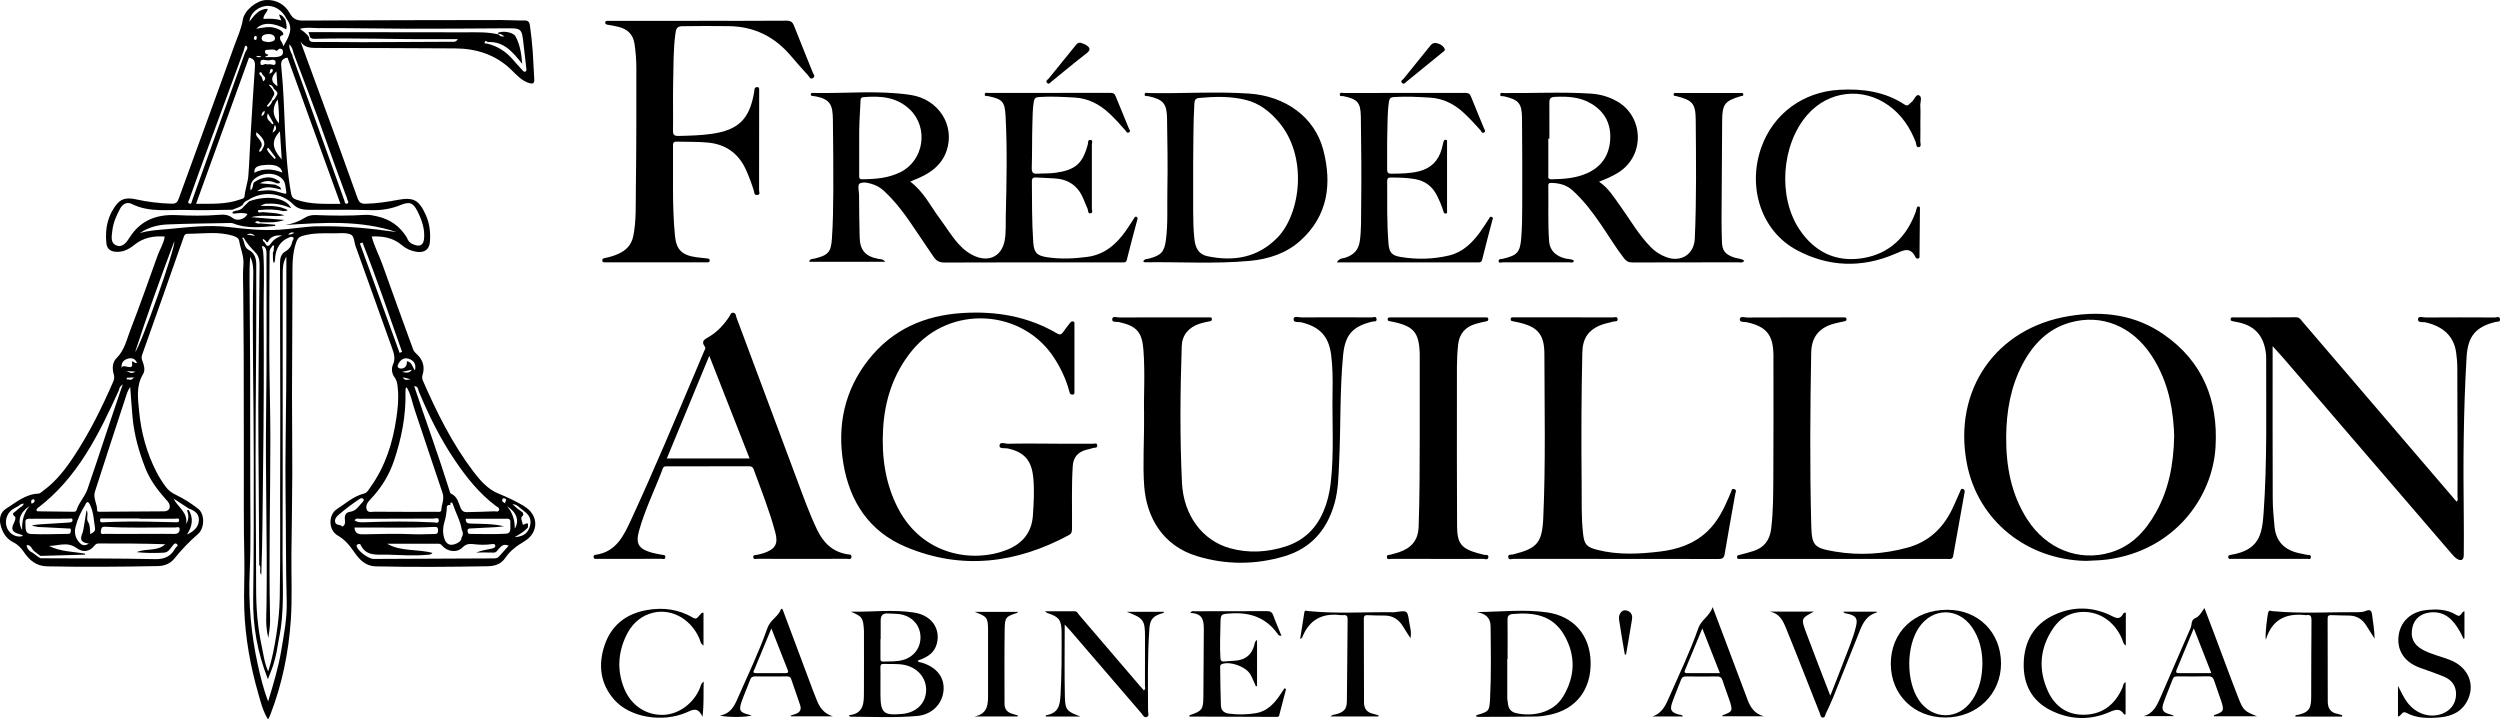
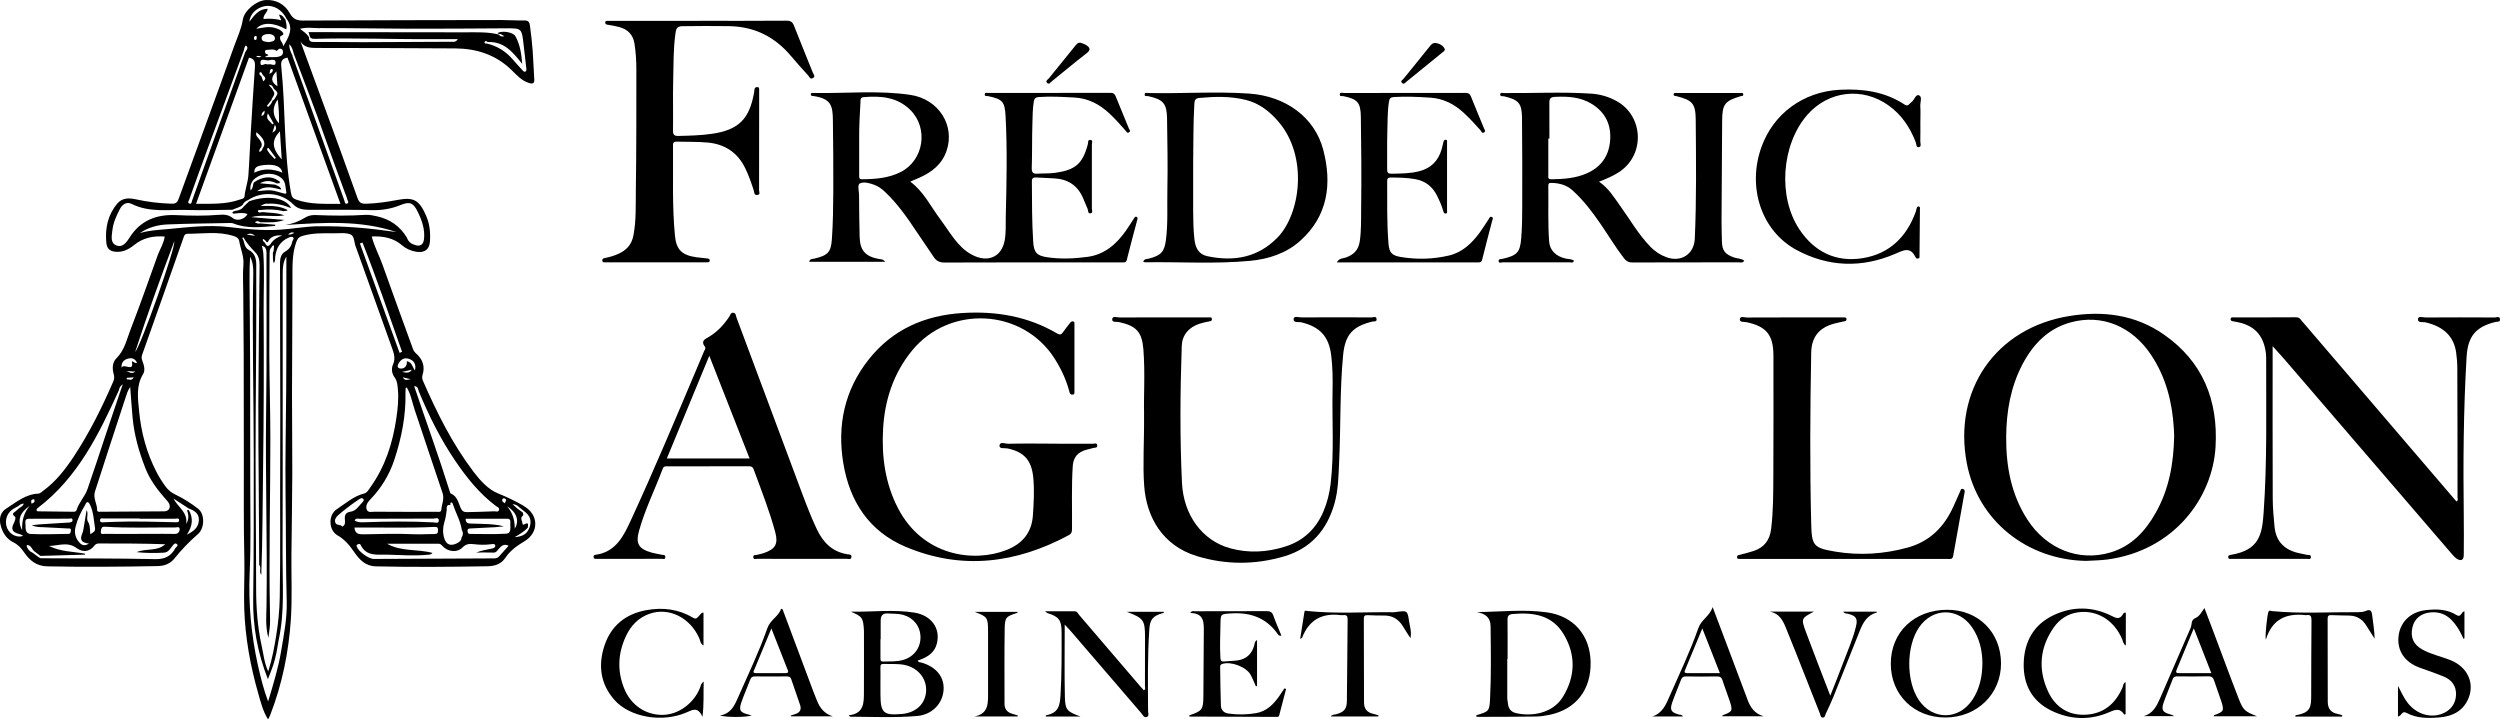
<svg xmlns="http://www.w3.org/2000/svg" id="Calque_1" viewBox="0 0 780.45 224.59">
  <defs>
    <style>.cls-1{fill:#010101;}.cls-2{fill:#030303;}</style>
  </defs>
  <g>
-     <path d="M129.45,71.83s-.01,.01-.02,.02c-.02,.02-.04,.02-.06,.04,.04,.01,.07,.03,.11,.04,0-.04-.02-.07-.02-.1Z" />
    <path d="M163.64,158c-2.6-1.51-5.27-2.81-8.1-3.94-3.16-1.26-5.66-4.07-7.8-6.9-6.58-8.69-11.37-18.37-15.71-28.3-.26-.59-.31-1.18-.1-1.87,.81-2.63,0-4.85-2.02-6.63-.46-.41-.78-.84-.98-1.39-3.18-8.76-6.39-17.51-9.51-26.3-1.05-2.96-2.58-5.74-3.38-8.85,3.55-.14,6.71,.39,9.42,2.72,1.28,1.1,2.83,1.8,4.56,2.07,2.44,.37,4-.68,4.19-3.1,.23-2.88-.07-5.72-1.28-8.39-2.11-4.69-3.79-5.66-8.86-4.7-3.26,.62-6.51,1.09-9.82,1.18-1.42,.04-2.11-.28-2.63-1.75-3.55-10.02-7.22-19.99-10.87-29.97-2.3-6.31-4.62-12.61-6.94-18.92,1.21,1.91,3.09,2.01,5.05,2.01,14.42,.03,28.85,.03,43.27,.14,6.64,.05,12.63,1.95,17.54,6.72,1.61,1.56,3.11,3.33,5.4,4.05,1.22,.39,1.83,.25,1.72-1.23-.21-2.91-.27-5.84-.49-8.75-.2-2.59-.48-5.18-.84-7.75-.11-.83-.26-1.78-1.61-1.76-2.52,.04-5.05-.14-7.57-.14-20.53,.03-41.06,.05-61.59,.17-2.01,.01-3.17-.43-4.23-2.31C88.92,1.37,86.23-.16,83.01,.01c-3,.16-6.74,3.3-7.19,6.07-.47,2.93-1.72,5.57-2.7,8.28-5.69,15.93-11.58,31.79-17.34,47.69-.42,1.16-.94,1.57-2.2,1.54-3.78-.11-7.49-.55-11.19-1.37-2.05-.45-4.22-.51-5.77,1.33-2.98,3.53-3.85,7.7-3.43,12.21,.15,1.63,.93,2.6,2.65,2.81,2.39,.29,4.32-.69,6.06-2.1,2.8-2.27,5.98-2.89,9.52-2.63-.29,2.18-1.5,3.92-2.19,5.85-2.8,7.8-5.55,15.63-8.54,23.36-1.17,3.01-1.81,6.3-4.32,8.76-1.28,1.26-1.39,3.17-.88,4.96,.23,.78,.23,1.49-.1,2.26-3.53,8.15-7.46,16.09-12.37,23.51-2.63,3.97-5.52,7.72-9.41,10.57-.52,.38-1.07,.97-1.63,.99-4.02,.16-6.9,2.69-10.04,4.67-1.83,1.15-2.23,3.09-1.79,5,.54,2.32,1.76,4.41,3.99,5.51,1.47,.73,2.46,1.79,3.35,3.1,1.73,2.54,3.83,4.35,7.26,4.42,11.49,.23,22.98,.14,34.48-.08,2.04-.04,3.86-.66,5.27-2.42,2.19-2.74,4.63-5.26,7.3-7.57,2.11-1.82,2.2-6.24,.07-7.9-2.14-1.66-4.47-3.16-6.91-4.33-1.37-.65-2.4-1.42-3.25-2.58-1.08-1.47-2.04-3-2.88-4.62-3.06-5.96-4.78-12.33-5.4-18.96-.36-3.88-1.02-7.85,1.24-11.55,.71-1.16,.34-2.66-.17-3.98-.25-.66-.43-1.23-.14-2.02,4.38-12.27,8.7-24.55,13.01-36.84,.23-.64,.47-.97,1.2-.97,4.77,0,9.57-.84,14.3,.68,1.03,.33,1.66,.7,1.82,1.65,.41,2.44,1.51,4.7,1.3,7.31-.24,2.9-.07,5.84-.05,8.76,.04,6.42,.12,12.83,.14,19.25,.03,10.58,.02,21.15,.04,31.73,.02,10.65-.09,21.31,.16,31.95,.12,5.27-.21,10.52-.03,15.77,.31,8.98,1.9,17.8,4.38,26.43,.77,2.69,1.43,5.47,3.06,8.09,.32-.65,.54-1.05,.7-1.47,3.68-9.51,5.71-19.43,6.4-29.55,.46-6.79,.13-13.64,.19-20.47,.08-8.42,.24-16.84,.27-25.26,.03-8.31-.1-16.62-.09-24.92,.02-12.21,.14-24.41,.14-36.62,0-3.61-.06-7.2,1.17-10.67,.36-1.02,.73-1.63,1.97-2,3.19-.94,6.41-.84,9.64-.81,1.81,.02,3.81-.29,5.38,.36,1.25,.52,1.07,2.63,1.65,3.98,.03,.06,.05,.12,.08,.18,3.74,10.43,7.49,20.85,11.2,31.29,.59,1.67,1.15,3.31,.29,5.19-.56,1.23-.36,2.79,.48,3.93,.89,1.2,.93,2.48,1.06,3.84,.27,3.01-.05,5.97-.48,8.93-1.13,7.74-3.45,15.04-8.04,21.48-.56,.79-1.08,1.82-2.02,2.05-3.33,.83-5.8,3.12-8.54,4.9-2.71,1.76-2.62,6.54,.24,8.17,2.26,1.29,3.74,3.09,5.15,5.14,1.64,2.37,3.48,4.45,6.8,4.53,11.63,.27,23.25,.17,34.87-.03,2.24-.04,4.22-.64,5.55-2.61,1.51-2.24,3.55-3.75,5.9-5.14,4.68-2.76,4.56-8.33-.04-10.99Zm-6.79-2.18c.14-.32,.54-.32,.84-.15,.83,.47-.26,.98,.06,1.49-.65-.33-1.2-.66-.9-1.34Zm-26.12-33.66c3.13,7.55,6.74,14.85,11.34,21.63,3.59,5.28,7.53,10.24,12.68,14.12,.43,.33,1.2,.55,1.05,1.25-.18,.82-.98,.44-1.49,.46-2.84,.13-5.69,.2-8.54,.26-.88,.02-1.51-.28-1.94-1.25-.74-1.65-1.02-3.66-3.03-4.52-.27-.11-.39-.65-.5-1.02-3.4-10.89-7.33-21.61-11-32.54,1.23-.01,1.19,1.01,1.44,1.6Zm9.82,35.48s0-.03,0-.05h0s0,0,0,0c0,0,.05,.05,.05,.05-.01,0-.02,0-.03,0,0,.02,.02,.04,.03,.06,0-.02,0-.04,0-.06,.02-.24-.04-.65,.07-.7,.52-.24,.64,.24,.75,.57,.86,2.63,2.31,5.06,2.73,7.85,.47,.82,.49,1.63-.06,2.43-.05,1.04-.78,1.5-1.6,1.89-1.91,.88-3.22,.32-3.82-1.7-.49-1.65-.45-3.35,.06-4.98,.39-1.25,.58-2.52,.73-3.8,0-.78-.16-1.69,1.09-1.55ZM99.85,8.77c9.08-.04,18.17,.17,27.25,.19,10.2,.02,20.39-.05,30.59-.12,5.2-.04,5.19-.07,5.77,5.13,.27,2.45,.57,4.89,.84,7.33,.04,.37,.14,.84-.3,1.04-.44,.2-.71-.21-.96-.48-1.01-1.1-2.02-2.2-2.99-3.33-2.18-2.53-4.87-4.2-8.13-4.95h0c-.34,.06-.77-.03-.65-.39,.21-.59,.65-.37,1.01-.05,5.13-.29,7.89,3.26,10.74,6.79-.24-3.07-.65-5.97-2.1-8.59-.71-1.29-4-1.86-5.57-1.05,0,0,.02,.1,.05,.12,.11,.07,.22,.12,.34,.18,.59-.04,.99,.3,1.72,.73-.94,.16-1.39,.03-1.68-.53-3.51-.88-7.09-.7-10.66-.7-13.85-.02-27.7-.03-41.56-.05-2.38,0-4.76,0-7.24,0,.21,.68,.35,1.15,.49,1.61h0c.45,.46,.99,.49,1.61,.47,12.54-.34,25.08,.2,37.62,.09,2.2-.02,4.41,0,6.9,0-.72,1.11-1.49,.82-2.12,.83-9.22,.06-18.44,.11-27.67,.13-5.07,0-10.14-.11-15.2-.07-1.14,0-1.53-.39-1.47-1.44-.62-1.11-1.66-1.78-2.86-2.66,2.19-.6,4.23-.2,6.2-.2Zm-8.15,7.97c3.31,8.85,6.77,17.64,9.87,26.56,1.95,5.62,4.05,11.18,6.08,16.77,.27,.73,.6,1.44,.77,2.19,.09,.4,.68,1.02-.04,1.28-.76,.28-.75-.58-.89-.98-5.4-14.98-10.78-29.96-16.15-44.95-.04-.12-.04-.26-.06-.38-.52-.99-1.02-1.98-.97-3.41,.98,.93,1.11,1.96,1.39,2.92Zm-5.79,40.9c-1.52-.13-3.03-.27-4.77-.42,1.91-1.08,3.6-.78,5.28,.03,.3-.04,.79,.03,.88-.13,.26-.47-.28-.61-.54-.8-2.09-1.46-4.79-1.23-7.48,.61-.44,.73-.16,1.78-1.07,2.51-.19-1.19,.09-2.1,.63-2.96,2.17-2.64,6.9-3.01,9.25-.67,1.15,1.14,1,2.76,1.29,4.19,.13,.63-.46,.46-.8,.38-1.32-.31-2.62-.82-3.96-.95-1.33-.12-2.69,.14-4.34,.25,2.51-1.95,4.94-1.09,7.54-.49-.34-1.13-1.28-1.15-1.9-1.55Zm-1.14-26.46c.14-.83,1.08-1.38,.8-2.35-.21-.37-.41-.74-.62-1.11h0c-.31-.37-.62-.74-1.06-1.27,1.09-.02,1.29,.65,1.57,1.22h0c.58,.66,1.72,1.14,.79,2.32-.31,.55-.56,1.15-1.18,1.45-.25,.8-.75,1.42-1.37,1.95-.02,.02-.4-.32-.4-.33,.48-.64,.98-1.26,1.48-1.88h0Zm1.05,7.74c.79,1.41,.2,1.87-.77,2.51,.27-.89,.46-1.5,.77-2.51Zm-.85-.09c-.48-1.01-2.21-1.41-1.34-3.46,.71,1.26,1.26,2.23,1.8,3.19l-.46,.27Zm1.74-7.8c.29,2.66,.47,4.99,.37,7.48-2.04-2.28-2.22-4.97-.37-7.48Zm-2.65-7.99c.33-.7,.05-1.34,.72-1.53,.1-.03,.4,.18,.4,.28,0,.55-.26,.95-1.11,1.25Zm2.23-.76c.12,1.69,.22,3.17,.32,4.65-2.06-1.36-2.19-2.67-.32-4.65Zm-2.49,23.86l2.32,3.15c-.14,.11-.27,.22-.41,.33-.85-1.01-1.95-1.81-2.4-3.15,.16-.11,.32-.22,.48-.33Zm3.59-5.16c.18,2.92,.36,5.64,.56,8.8-3.12-3.58-3.25-5.91-.56-8.8Zm-.08-23.39c-1.46,.49-2.96,.11-4.43,.26-.48-.41,2.11-.46,.11-1.08-.19-.06-.67-1.2,.38-1.21,.99,0,2.06-.4,2.98,.34,.2-.17,.4-.33,.61-.5,.04-.11,.1-.19,.23-.19,.84-.08,1.17,.33,1.16,1.14-.01,.71-.42,1.03-1.02,1.23Zm-3.46-4.43c-.83-.19-2.08-.05-2.17-1.13-.09-1.07,1.12-1.37,1.96-1.41,.94-.05,2.16,.26,2.19,1.37,.03,.96-1.15,1-1.98,1.18Zm-.24,5.7c.85,0,2.5-.8,2.43,.83-.05,1.14-1.48,.15-2.24,.4-.12,.04-.26,0-.53,0-.51-.53-1.94,1.06-1.97-.48-.04-1.53,1.53-.76,2.31-.75Zm-2.69,24.6c-.47-.62-1.27-1.18-.85-2.18,2.46,2.05,3.03,3.58,1.9,5.09-.16,.5-.41,.93-1.01,1.07-.12-.65,.23-1.1,.6-1.53,.39-.97-.07-1.69-.64-2.44Zm.74-7.2c-.05-.79,.19-1.24,.96-1.69,.03,.9-.22,1.34-.96,1.69Zm.51-10.89c-.21-.56-.39-1.07-.58-1.57h0s0,0,0,0c-.5-.26-.82-.93-.5-1.16,.52-.37,.7,.34,.91,.72,.55,.59,1.4,1.14,.18,2.01Zm-2.27-7.77c.72-.3,1.12-.13,1.72,.12-.62,.25-1.02,.19-1.72-.12Zm-.09-5.13c-.35,.07-.56-.19-.54-.58,.02-.35,.17-.62,.52-.68,.37-.07,.29,.28,.37,.49-.06,.29,.03,.7-.34,.77Zm3.03,39.02c3.09-.27,5.03,.54,5.3,2.4-2.95-1.2-5.86-1.41-8.75,.03-.03-1.7,.72-2.2,3.46-2.44Zm5-30.32c-.13-1.28-.36-2.85,1.91-3.19,5.45,15.05,10.94,30.21,16.53,45.66-4.81-.02-9.35,.24-13.75-1.3-1.01-.35-1.46-.81-1.67-1.99-2.31-12.96-1.68-26.15-3.02-39.18ZM82.72,1.91c2.64-.46,5.39,1.15,6.69,3.9,2.39,3.04,.76,5.67-.97,8.64-.16-.84-.47-1.31-.8-1.78-.2-.28-.22-.74-.21-1.11,.02-.6,1.63-.41,.79-1.49-.63-.81-1.55-1.11-2.5-1.38-1.84-.53-3.66-.03-5.71,.29,1.9-2.15,5.44-2,9.34,.18,.29-1.05-.04-2.02-.23-2.99-.53-.6-.83-1.47-2.03-1.62,.24,.61,.44,1.1,.72,1.82-1.92-.61-3.74-.58-5.56-.45-.09-1.36,1.21-1.94,1.32-3.16-2.82-.02-4.16,2.04-5.73,4.03,.21-2.45,2.29-4.43,4.88-4.88Zm-3.12,18.78c-.47,6.86-.91,13.71-1.31,20.57-.27,4.53-.42,9.08-.76,13.6-.16,2.07-.99,4.2-1.18,6.38-.07,.82-.91,.85-1.48,1.06-4.37,1.56-8.91,1.3-13.66,1.32,5.56-15.35,11.05-30.49,16.52-45.62,1.61,.31,1.96,1.27,1.86,2.69Zm-20.51,41.56c1.86-5.25,3.76-10.48,5.68-15.71,3.79-10.33,7.61-20.65,11.41-30.98,.03-.56,.4-1.48,.64-1.3,.91,.68,.05,1.39-.28,2.07-5.52,15.42-11.03,30.85-16.56,46.27-.15,.41-.15,1.26-.91,.93-.64-.28-.11-.91,.02-1.29Zm-19.24,49.74c1.19-.36,2.28-.15,2.92,1.25-.71,.37-.99-.49-1.62-.4,.83,3.62-2.7,.3-3.18,2.01-.19-1.62,.62-2.47,1.87-2.86Zm-.59,3.82c.83,.06,1.66,.11,3,.2-1.46,1.05-2.17-.2-3-.2Zm2.5,1.99c-.79,1.36-1.52,.42-2.17,.69-.01-.18-.02-.36-.04-.55,.67-.04,1.33-.09,2.21-.14Zm-30,40.81c12.52-9.5,19.12-23.08,25.4-36.88,.09-.55,.22-1.07,1.19-1.77-.36,1.02-.58,1.63-.79,2.23h0s0,0,0,0c-1.49,4.41-2.98,8.82-4.46,13.24-1.93,5.77-3.79,11.56-5.8,17.3-.8,2.3-2.65,4.09-3.38,6.46-.14,.45-.49,.57-.91,.57-3.63-.04-7.25-.08-10.88-.13-.31,0-.72,0-.74-.41-.01-.2,.18-.47,.36-.61Zm15.27,.62c-.29,1.79-.57,3.58-.88,5.36-.11,.64-.19,1.3-.44,1.88-.87,2.02-.35,2.95,2.05,3.22-1.11,.7-1.99,.7-2.84-.18-1.37-1.43-1.8-3.12-1.34-5.01,.6-2.45,1.69-4.7,3-6.85,.5-1.25,1.02-1.14,1.55-.03,1.1,2.3,1.15,4.83,1.54,7.28,.16,1.01-.58,1.3-1.48,1.87-.14-1.36-.01-2.59-.59-3.66-.89-1.19,.18-2.67-.58-3.89Zm-16.83-3.32c.3-.12,.53-.03,.58,.28,.11,.69-.44,.82-.92,1.05-.11-.52-.37-1.04,.34-1.32Zm-7.61,9.64c-1.38-2.17-.77-5.14,1.36-6.55,.58-.39,1.22-.7,1.83-1.04,.44-.43,.94-.73,1.65-.74-.21,.67-.69,.93-1.15,1.21-.44,.36-.92,.69-1.31,1.1-.44,.47-1.62,.75-.33,1.73,.42,.31,.02,1.37-.29,2-.93,1.83-.61,2.77,1.32,3.36,.53,.16,1.05,.26,1.56,.67-1.64,.62-3.64-.18-4.63-1.74Zm4.32-.06c-1.61-2.92-.73-5.51,2.35-7.55-1.74,2.04-2.46,4.43-2.35,7.55Zm2.86-3.54c3.89,.03,7.79-.04,11.68-.03,.42,0,1.17-.35,1.2,.45,.03,.66-.63,.72-1.16,.76-2.91,.18-5.82,.35-8.73,.54-.82,.05-1.65,.17-2.84,.3,1.38,.64,2.48,.56,3.56,.61,2.59,.13,5.18,.25,7.76,.4,.4,.02,.99-.15,.88,.64-.07,.52-.05,1.05-.81,1.05-3.89,.02-7.79,.23-11.67,.03-2.09-.11-1.56-2.19-1.71-3.55-.15-1.36,.88-1.2,1.84-1.2Zm44.95,9.22c-1.35,2.48-3.28,3.45-6.3,3.38-11.87-.26-23.74-.2-35.62-.27-.23,0-.45-.19-.68-.29-.68-.5-1.36-1-2.04-1.51-.96-.38-1.49-1.13-1.79-2.08-.02-.05,.17-.25,.25-.25,1.16,.08,1.38,1.21,2.04,1.85,.68,.51,1.37,1.02,2.05,1.54,4.64-.13,9.27-.26,13.91-.39-.02-.1-.02-.2,.02-.3-3.77-.68-7.7-.61-11.27-2.42,2.87-.03,5.79-1.42,8.57,.63,2,1.48,4.11,1.21,5.58-.69,.42-.55,.86-.71,1.46-.71,6.88,0,13.76,0,20.68,.24-2.49,2.33-5.93,1.18-8.92,2.47,2.95,.32,5.7,.31,8.46,.16,1.4-.08,1.95-1.13,2.66-2.03,.37-.47,.79-1.13,1.38-.7,.76,.56-.21,.94-.44,1.35Zm-.07-9.25c.46,0,1.25-.29,1.28,.44,.03,.81-.8,.68-1.35,.67-6.33-.14-12.66-.35-19-.12-1.1,.04-2.2,.07-3.3,.14-.56,.04-1.09,.06-1.04-.71,.05-.72,.64-.48,1.04-.48,3.76-.02,7.52,0,11.28,0,0,.02,0,.05,0,.07,3.7,0,7.4-.01,11.09,.01Zm-.11,4.76c-2.53-.05-5.06-.02-7.59-.02h-3.9v.02c-3.44,0-6.88,.02-10.32-.02-.52,0-1.43,.37-1.24-.86,.13-.84,.2-1.45,1.34-1.37,7.27,.48,14.56,.19,21.83,.23,.49,0,1.38-.38,1.42,.43,.04,.83-.37,1.61-1.54,1.58Zm4.43-7.91c1.83,.64,3.31,1.64,3.1,3.85-.19,2.05-1.56,3.23-3.72,4.28,1.79-2.72,2.04-5.16,.59-7.66-.24,.02-.68-.26-.45,.4,.47,1.3,.44,2.6-.37,3.93,.57-3.67-2.6-5.2-3.97-7.94,1.6,1.05,3.21,2.09,4.81,3.14Zm-13.62-12.69c1.41,3.61,3.67,6.68,6.22,9.57,.43,.48,.91,.96,1.19,1.52,.64,1.27-.04,2.44-1.46,2.46-6.61,.07-13.22,.09-19.83,.13-.44,0-1.14,.1-1.14-.45,.03-1.98-1.34-3.83-.7-5.82,3.15-9.8,6.35-19.58,9.56-29.36,.35-1.07,.63-2.18,1.46-3.31,.25,3.31,.45,6.39,.73,9.47,.5,5.46,1.98,10.69,3.97,15.78Zm-3.17-36.17c3.74-11.54,7.83-22.93,12.21-34.54,.54,1.72-10.44,32.67-12.21,34.54Zm45.6,93.3c-.9,5.28-2.45,10.4-4.08,15.78-1.44-3.87-2.37-7.63-3.2-11.39-2.1-9.54-2.99-19.17-2.55-28.98,.41-9.08,.16-18.19,.17-27.28,0-11.96,0-23.92-.03-35.89-.03-9.23-.13-18.45-.19-27.67-.02-2.53,0-5.07,.2-7.6,.9,1.74,1.01,3.57,.97,5.42-.39,19.24,.15,38.49,.15,57.73,0,14.55,.03,29.1-.18,43.66-.12,8.37,1.28,16.64,4.6,25.04,.66-1.74,1.2-2.99,1.62-4.27,.42-1.29,.76-2.62,1.04-3.95,.3-1.4,.45-2.82,.74-4.22,1.88-8.75,1.13-17.61,1.17-26.43,.07-15.9,.03-31.81,.04-47.71,0-13.27,.03-26.53,.01-39.8,0-1.94,.07-3.84,1.14-5.53,0,6.04,0,12.09,0,18.13,0,7.65,0,15.3-.05,22.94-.06,11.11-.35,22.23-.2,33.33,.15,11.09,.06,22.18,.36,33.27,.14,5.16-.87,10.33-1.74,15.44Zm3.5-127.89c-.28,1.37-.89,2.44-2.22,3.19-1.27,.71-1.66,2.1-1.65,3.54,.03,15.54,.07,31.08,.09,46.61,0,5.33,0,10.66-.03,15.99-.08,13.98,.12,27.95-.14,41.93-.07,3.92-.46,7.77-1.07,11.61-.6,3.78-1.29,7.55-2.53,11.43-1.22-2.67-1.47-5.39-2.05-8.02-1.28-5.86-1.72-11.8-1.72-17.79-.02-17.94-.27-35.89-.14-53.83,.06-8.25,.11-16.51,.16-24.76,.04-7.54,.02-15.07,.02-22.61,0-1.92-.51-3.64-2.34-4.59-1.59-.82-1.2-2.58-2.07-3.74,.22-.08,.41-.17,.42-.15,.99,1.79,2.35,3.26,3.76,4.73,1,1.04,1.29,2.49,1.27,3.98-.15,14.54-.32,29.09-.39,43.63-.04,8.63,.08,17.25,.13,25.88,.05,7.99,.09,15.98,.14,23.97,.81,.91-.18,2.2,.65,3.11,.4-10.85,.4-21.7,.55-32.55,.23-16.7,.28-33.4,.18-50.1-.03-5.9,.29-11.81-.1-17.71-.05-.73-.27-1.46-.43-2.29,.98,.13,1.27,.82,1.39,1.58,.08,.51,.03,1.04,.03,1.56-.02,16.25,.12,32.5-.11,48.75-.28,20.13,.41,40.26,.12,60.4-.05,3.16-.39,6.35,.57,10.07,.22-1.64,.42-2.71,.49-3.79,.08-1.17,.05-2.34,.03-3.51-.39-18.32,.12-36.64,.11-54.96,0-8.83-.29-17.66-.33-26.49-.04-10.46,.05-20.92,.09-31.37,0-.65,.06-1.31,.59-1.79,.14-.2,.24-.48,.44-.57,.36-.18,.4,.13,.35,.38-.13,.6,.05,1.27-.36,1.81,.08,1.03-.14,2.08,.29,3.31,.55-.71,.37-1.4,.45-2.03,.34-2.7,1.54-4.79,4.13-5.91,.47-.2,1.03-.5,1.46-.1,.42,.39-.14,.8-.22,1.21Zm-14.31-2.11c.7-.22,1.52-.6,2.65,.42-1.2-.19-1.92-.3-2.65-.42Zm5.12,1.37c.51,.25,.89,.56,1.14,1.04,.13-.02,.34,0,.37-.06q1.1-2.4,4.51-2.03c-1.43,.47-2.68,1.22-3.52,2.46-.92,1.35-1.45,.75-1.96-.29-.31-.26-.73-.46-.54-1.11Zm7.88-1.42c.6-.51,1.13-.84,1.93-.43-.65,.18-1.13,.68-1.93,.43Zm9.24-2.53c-4.01,.08-8,.84-12.01,1.09-5.27,.33-10.51-.22-15.73-.84-6.44-.76-12.83,.06-19.22,.65-2.89,.26-5.8,.37-8.61,1.26,2.64-1.83,5.64-2.61,8.74-2.73,6.42-.26,12.86-.31,19.29-.44,.38,0,.81-.01,1.15,.13,4.28,1.71,8.68,1.17,13.08,.78-.02-.13-.02-.25,.01-.38-1.55-.13-3.11-.27-4.66-.4-.58,.14-1.08,0-1.67-.35,.66-.56,1.16-.35,1.66-.02,2.33-.03,4.68,.32,7.53-.72-3.82-.32-7.08-.6-10.35-.87,3.43-.94,6.89,.06,10.34-.56-2.16-.84-4.48-.76-6.74-1.01-.51-.02-1.19,.38-1.47-.19-.22-.45,.33-.49,.7-.47,2.47-.29,4.93-.22,7.36,.37,.36-.21,.89,.12,1.16-.36-1.93-1.04-4.03-1.31-6.19-1.29h-2.23c.71-.37,1.38-.84,2.23-.68,2.48-.19,4.85,.36,7.32,1.39-1.62-3.31-7.43-4.15-13.11-2.16-.54,.52-1.08,1.04-1.62,1.57-.68,.96-1.65,1.34-2.78,1.43-.28,.14-.75,.23-.8,.43-.11,.46,.34,.44,.65,.41,1.35-.14,2.7-.38,4.02,.15-.79,1.59-3.17,2.37-4.58,1.26-1.36-1.07-2.71-1.16-4.34-1.02-4.47,.39-8.96,.28-13.44,.09-6.05-.26-11.06,1.65-14.43,6.98-.95,1.51-2.2,3.24-4.12,2.49-1.98-.77-1.48-2.87-1.28-4.64,.27-2.44,1.24-4.6,2.37-6.74,.82-1.57,2.18-2.33,3.68-1.58,5.6,2.81,11.58,1.7,17.41,1.89,4.67,.15,9.36-.03,14.04-.07,1.06-.52,2.28-.7,3.19-1.53,.31-.74,.88-1.19,1.61-1.46,4.53-3,10.57-2.41,14.22,1.36,1.38,1.43,3.19,1.64,5.02,1.65,6.41,.04,12.83-.09,19.24,.1,3.25,.1,6.26-.39,9.26-1.62,2.83-1.16,3.94-.63,5.26,2.06,1.33,2.7,2.33,5.5,2,8.59-.2,1.86-1.33,2.48-3.08,1.75-1.19-.35-1.92-1.15-2.32-2.29-2.15-3.48-5.21-5.66-9.23-6.55-1.21-.27-2.39-.55-3.64-.47-5.13,.34-10.25,.27-15.38,.07-1.25-.05-2.39,.1-3.51,.81-1.84,1.17-3.9,1.9-6.07,2.28,11.67-.73,23.31-1.6,34.61,2.21-8.12-1.17-16.29-1.96-24.51-1.79Zm13.15,5.38c.27-.1,.54-.2,.81-.29,4.43,11.26,8.34,22.71,12.35,34.13-.26,.1-.52,.2-.78,.3-4.13-11.38-8.25-22.75-12.38-34.13Zm12.07,37.46c.7-1.24,1.78-1.95,3.21-1.46,1.6,.54,2.38,1.69,1.89,3.66-.84-1.17-.94-2.69-2.55-2.91,.24,1.37-.68,2.45-1.99,2.28-1.06-.14-.95-.89-.57-1.57Zm1.07,2.63c1.3-.29,2.18-.49,3.07-.69-.68,1.1-1.64,1.03-3.07,.69Zm2.69,2.28c-1.18,.21-1.81,.52-2.45-.59,.88,.21,1.4,.34,2.45,.59Zm-12.75,37.71c3.49-3.59,6.06-7.73,7.64-12.49,2.26-6.82,3.66-13.77,3.5-20.99-.01-.45,0-.91,.04-1.36,0-.08,.16-.15,.35-.33,1.32,2.17,1.69,4.67,2.48,7,2.93,8.64,5.74,17.33,8.7,25.97,.65,1.89-.27,3.52-.38,5.27-.05,.81-.87,.62-1.42,.62-6.48,0-12.97,.03-19.45-.03-.81,0-2.01,.4-2.41-.66-.42-1.11,.15-2.17,.96-3Zm19.96,5.79c.54,0,1.51-.47,1.58,.49,.08,1.2-1.03,.74-1.6,.71-7.25-.39-14.49-.3-21.74-.04-1,.04-2.02,.05-2.92-.56,.37-.84,1.05-.53,1.57-.53,7.7-.04,15.41-.07,23.11-.06Zm-25.94-2.14c-1.64,.22-1.93,1.14-1.79,2.54,.07,.75,.18,1.63-.8,2.12-.59-.78-1.81-.32-2.16-1.18-.37-.93,.13-1.75,.86-2.39,2.1-1.83,4.32-3.48,6.63-5.04,.41-.28,.88-.42,1.23-.02,.32,.37-.03,.77-.27,1.01-1.12,1.12-1.95,2.71-3.7,2.95Zm1.21,4.95c8.39-.09,16.68,.22,24.97-.2,.88-.04,1.12,.25,1.11,1.08,0,.81-.23,1.15-1.11,1.14-2.14-.02-4.28,.17-6.41,.07-5.24-.24-10.48-.09-15.72,.02-1.43,.03-2.71-.11-2.85-2.11Zm45.12,9.02c-.41,.46-.88,.61-1.54,.61-12.52,.03-25.04,.11-37.56,.17-1.63,0-4.85-2.37-5.32-3.88-.09-.3-.09-.48,.2-.61,.36-.17,.77-.4,1,.09,1.79,3.73,5.27,2.98,8.34,3.06,4.08,.1,8.17,.43,12.26,.06,.64-.06,1.31,.05,1.85-.59-4.74-1.31-9.78-.34-14.18-2.88,5.35,0,10.69,0,16.04,0,.49,0,.79,.2,1.12,.58,1.72,1.98,4.69,2.34,6.43,.55,1.03-1.06,2.12-1.15,3.3-1.01,1.88,.23,3.75,.3,5.63,.03,.51-.07,1.18-.21,1.26,.46,.07,.58-.58,.81-1.09,.91-1.63,.32-3.27,.61-4.87,1.23,1.79,0,3.57-.06,5.36,.02,.92,.04,1.19-.63,1.65-1.13,.78-.86,1.57-1.77,3.12-1.01-1.02,1.14-2,2.23-2.98,3.33Zm2.22-7.11c-3.74,.25-7.51,.07-11.27,.08-.63,0-.71-.36-.76-.87-.08-.76,.33-.82,.93-.84,2.52-.11,5.04-.24,7.57-.39,.94-.06,1.87-.18,2.81-.28-3.36-.83-6.72-.73-10.07-.85-.94-.03-1.88,0-1.84-1.52,4.31,0,8.63,0,12.95,0,1.12,0,1.02,.81,.98,1.5-.06,1.21,.45,3.05-1.29,3.17Zm.29-8.55c2.98,1.8,3.94,4.56,2.39,6.98,.05-2.63-.65-4.98-2.39-6.98Zm6.85,7c-.84,1.98-2.56,2.49-4.48,2.64,1.48-.87,2.97-1.71,4.12-3.01-.03-.67,.46-1.85-1.04-1.02-.23,.13-.62,.21-.62-.06,0-.85-.84-1.85-.05-2.49,.61-.49,.08-.76,.14-1.11h0c-.53-.38-1.05-.76-1.58-1.14-.47-.42-.95-.84-1.66-1.47,1.11,.04,1.63,.51,2.15,1,.5,.4,1,.8,1.51,1.2h0s0,0,0,0c1.97,1.41,2.48,3.23,1.52,5.46Z" />
  </g>
  <path d="M327.31,138.51c4.62,0,9.24-.01,13.85,.02,.48,0,1.32-.41,1.38,.53,.06,.89-.82,.63-1.3,.8-.73,.26-1.51,.37-2.26,.59-2.51,.73-3.91,2.31-4.09,5.03-.42,6.5-.17,13-.23,19.49,0,.88-.04,1.57-.98,2.08-16.44,8.84-33.47,11.02-50.94,3.66-11.4-4.8-17.5-14.14-19.48-26.12-1.95-11.82,.38-22.79,7.88-32.31,7.46-9.46,17.55-13.85,29.42-14.57,10.4-.63,20.31,1.02,29.41,6.37,.86,.51,1.35,.43,1.9-.4,.68-1.03,1.49-1.96,2.24-2.95,.27-.35,.61-.5,1.01-.36,.39,.14,.3,.53,.3,.83,0,7.02,0,14.05,0,21.07,0,.45,.04,.93-.66,.92-.7,0-.81-.49-.95-1.01-.96-3.67-2.56-7.06-4.59-10.25-9.97-15.65-32.79-16.89-44.56-2.42-5.78,7.11-8.48,15.42-8.98,24.44-.48,8.6,.65,16.99,4.69,24.76,7.72,14.83,23.51,17.04,33.85,12.98,4.86-1.91,7.86-5.33,8.23-10.77,.27-3.96,.5-7.9,.11-11.87-.53-5.35-2.81-7.94-8-9.06-.9-.19-2.67,.24-2.54-.92,.15-1.35,1.83-.51,2.78-.54,4.16-.11,8.32-.05,12.49-.05Z" />
  <path d="M709.47,108.07c0,1.16,0,1.78,0,2.41,0,15.03-.03,30.05,.03,45.08,.01,2.98,.28,5.97,.57,8.93,.46,4.61,3.17,7.22,7.6,8.19,.82,.18,1.65,.34,2.48,.52,.51,.12,1.35-.14,1.26,.79-.08,.78-.81,.47-1.26,.47-7.81,.02-15.61,.02-23.42,0-.41,0-.99,.21-1.11-.45-.11-.61,.32-.71,.82-.8,8.87-1.47,9.74-6.38,10.21-13.06,1.15-16.16,.76-32.36,.8-48.54,0-.77-.09-1.56-.23-2.32-.88-4.8-3.57-7.59-8.32-8.64-.57-.13-1.14-.24-1.72-.34-.47-.08-.93-.16-.8-.81,.11-.55,.57-.42,.93-.42,6.51,0,13.01,.02,19.52-.03,.99,0,1.35,.65,1.83,1.22,15.14,17.67,30.27,35.35,45.4,53.03,.93,1.09,1.86,2.17,2.81,3.27,.62-.38,.32-.95,.32-1.4,0-13.4-.01-26.8-.07-40.2,0-1.68-.13-3.38-.38-5.05-.75-4.95-3.92-7.95-9.49-9.28-.87-.21-2.53,.29-2.4-1.09,.09-.98,1.64-.43,2.51-.44,7.16-.05,14.31-.04,21.47,0,.54,0,1.43-.52,1.61,.46,.19,1.04-.84,.81-1.35,.93-6.15,1.49-8.68,4.41-9.07,10.92-.97,16.49-1.09,33-.88,49.51,.05,4.1,.03,8.2,0,12.29-.01,1.64-.86,2.08-2.24,1.16-.58-.39-1.06-.95-1.53-1.49-17.38-20.2-34.74-40.41-52.12-60.61-1.12-1.3-2.29-2.55-3.77-4.21Z" />
  <path d="M218.17,6.5c9.11,0,18.21,.03,27.32-.04,1.33-.01,1.93,.39,2.4,1.61,1.9,4.89,3.92,9.73,5.86,14.61,.2,.51,.92,1.16,.03,1.69-.88,.51-1.11-.4-1.49-.82-1.79-1.97-3.58-3.95-5.29-5.99-5.09-6.07-11.49-9.3-19.49-9.4-4.88-.06-9.75-.06-14.62,.02-1.74,.03-1.87,1.13-2.04,2.36-.66,4.78-.57,9.59-.69,14.39-.13,5.26,.02,10.54-.06,15.8-.02,1.4,.41,1.74,1.75,1.71,3.45-.08,6.89-.17,10.3-.65,8.36-1.19,11.81-4.58,13.25-12.84,.07-.38,.09-.77,.16-1.16,.08-.47,.42-.59,.86-.6,.57-.01,.58,.37,.58,.78,0,.26,0,.52,0,.78,0,10.21,0,20.42-.03,30.63,0,.51,.52,1.41-.61,1.49-.99,.07-.85-.79-1.03-1.36-.72-2.29-1.53-4.54-2.55-6.72-2.35-5.05-6.37-7.78-11.82-8.29-3.16-.29-6.36-.19-9.55-.28-.83-.03-1.32,.1-1.31,1.14,.1,9.42-.3,18.86,.61,28.25,.43,4.43,2.25,6.07,6.71,6.7,1.16,.16,2.32,.26,3.49,.39,.33,.04,.62,.12,.65,.55,.03,.54-.29,.64-.72,.64-.26,0-.52,0-.78,0-10.15,0-20.29,0-30.44,0-.2,0-.39,.01-.59,0-.42-.03-.97,.14-1-.57-.03-.65,.49-.7,.91-.79,1.4-.29,2.77-.68,4.07-1.27,2.51-1.13,4.15-2.8,4.72-5.7,.92-4.71,.7-9.46,.77-14.18,.18-12.61,.16-25.23,.16-37.84,0-2.66-.18-5.31-.59-7.95-.45-2.88-2.18-4.47-4.86-5.18-1.19-.32-2.41-.51-3.63-.71-.49-.08-.68-.32-.63-.77,.05-.45,.41-.42,.73-.42,.46-.01,.91,0,1.37,0,9.04,0,18.08,0,27.12,0Z" />
  <path d="M357.16,129.2c-.16-5.33,.37-12.76-.22-20.16-.44-5.47-2.23-7.31-7.62-8.5-.75-.16-2.24,.23-2.11-.94,.12-1.06,1.5-.49,2.29-.49,8.91-.05,17.83-.03,26.74-.03,.46,0,.91,0,1.37,0,.31,0,.67-.05,.71,.42,.04,.43-.05,.7-.58,.79-1.08,.19-2.17,.42-3.22,.76-3.43,1.1-5.48,3.57-5.6,6.95-.49,14.23-.61,28.48,.07,42.7,.48,10.18,6.39,18.05,14.97,20.44,5.77,1.61,11.59,1.29,17.29-.52,5.67-1.8,9.59-5.51,11.91-10.98,1.18-2.77,1.88-5.66,2.24-8.64,1.14-9.66,.41-19.36,.6-29.04,.07-3.7,.03-7.42-.43-11.1-.73-5.86-3.57-8.86-9.33-10.24-.87-.21-2.53,.29-2.4-1.1,.1-.97,1.64-.43,2.51-.43,7.29-.05,14.58-.04,21.86,0,.52,0,1.45-.53,1.54,.55,.07,.92-.85,.63-1.32,.75-6.2,1.5-8.52,4.15-9.13,10.44-1.07,11.08-.71,22.21-1.24,33.3-.21,4.4-.25,8.83-1.48,13.13-2.35,8.22-7.36,13.95-15.65,16.41-9.07,2.69-18.23,2.69-27.27-.06-10.71-3.26-15.74-12.13-16.46-21.87-.51-6.81,.04-13.64-.05-22.55Z" />
  <path d="M575.8,174.48c-10.47,0-20.94,0-31.41,0-.39,0-.78,.01-1.17,0-.43-.02-.97,.13-.95-.6,.01-.52,.38-.56,.78-.66,1.44-.37,2.9-.73,4.31-1.19,3.37-1.09,5.13-3.38,5.56-6.96,.67-5.5,.65-11.02,.68-16.53,.08-12.29,.03-24.58,.03-36.87,0-.33,0-.65,0-.98-.12-6.22-2.24-8.76-8.32-10.1-.77-.17-2.25,.12-2.17-.93,.08-1.14,1.47-.54,2.24-.54,9.63-.05,19.25-.03,28.88-.03,.46,0,.91,0,1.37,0,.39,0,.8-.02,.82,.55,.02,.54-.37,.6-.76,.68-1.01,.22-2.04,.43-3.04,.69-4.74,1.25-7.14,4.19-7.23,9.08-.33,17.81-.44,35.62,0,53.42,.17,6.85,.71,7.55,7.51,8.69,7.6,1.27,15.15,.78,22.58-1.25,6.32-1.73,10.79-5.77,13.7-11.57,.99-1.96,1.8-4.02,2.72-6.01,.16-.36,.21-.96,.91-.71,.59,.21,.53,.66,.45,1.12-1.18,6.58-2.38,13.15-3.54,19.74-.23,1.3-1.17,.96-1.95,.96-10.67,.01-21.33,0-32,0Z" />
-   <path d="M504.3,174.48c-10.61,0-21.21,0-31.82-.02-.55,0-1.47,.48-1.63-.47-.18-1.05,.86-.76,1.39-.89,7.65-1.9,9.18-3.6,9.54-11.45,.76-17.03,.38-34.07,.35-51.11-.01-6.32-2.21-8.63-8.43-9.96-.51-.11-1.01-.24-1.52-.32-.38-.05-.57-.21-.58-.61-.02-.57,.35-.59,.76-.59,.2,0,.39,0,.59,0,10.21,0,20.43,0,30.64,.02,.49,0,1.32-.39,1.4,.52,.08,.91-.81,.64-1.29,.78-1.18,.35-2.41,.54-3.57,.96-4.21,1.52-6.06,4.22-6.16,8.69-.3,13.66-.35,27.31-.21,40.97,.05,5.19-.14,10.4,.44,15.59,.38,3.37,1.09,4.2,4.4,5.05,6.48,1.66,13.01,1.33,19.56,.55,5.54-.66,10.62-2.34,14.79-6.26,3.31-3.11,5.2-7.08,6.95-11.14,.15-.36,.25-.75,.45-1.07,.26-.43,.12-1.34,1.05-1.03,.88,.29,.41,.96,.32,1.48-1.11,6.26-2.27,12.52-3.31,18.79-.23,1.4-.88,1.55-2.08,1.55-10.67-.04-21.34-.02-32.01-.02Z" />
-   <path d="M448.73,174.48c-4.81,0-9.63,.01-14.44-.02-.47,0-1.3,.42-1.33-.59-.03-.8,.71-.58,1.15-.72,.87-.26,1.76-.46,2.62-.75,3.8-1.3,5.99-3.64,6.14-7.97,.33-9.29,.32-18.58,.34-27.87,.01-8.19,0-16.39,0-24.58,0-.52,.01-1.04,0-1.56-.21-6.6-1.85-8.57-8.32-9.95-.38-.08-.76-.16-1.15-.22-.38-.06-.56-.27-.54-.65,.02-.43,.31-.51,.66-.51,.2,0,.39,0,.59,0,9.63,0,19.25,0,28.88,0,.2,0,.39,0,.59,0,.31,.02,.65-.02,.69,.45,.04,.46-.1,.67-.61,.77-1.14,.22-2.28,.49-3.4,.82-3.21,.94-5.03,3.12-5.4,6.42-.51,4.59-.37,9.21-.38,13.82-.04,14.3,0,28.61,.05,42.91,.02,5.33,1.33,6.98,6.47,8.42,.62,.17,1.27,.28,1.89,.48,.53,.17,1.57-.23,1.4,.83-.16,.93-1.08,.45-1.64,.45-4.75,.04-9.49,.02-14.24,.02Z" />
  <path d="M417.34,81.9c.8-1.39,1.87-1.18,2.67-1.46,2.56-.87,4.1-2.35,4.5-5.21,.5-3.57,.37-7.14,.42-10.7,.12-9.36,.04-18.73-.1-28.09-.07-4.5-1.08-5.51-5.43-6.42-.43-.09-1.26,.22-1.13-.62,.11-.7,.86-.37,1.32-.37,12.62-.02,25.24,0,37.86-.03,.9,0,1.4,.23,1.75,1.12,1.31,3.31,2.71,6.59,4.05,9.89,.17,.43,.69,.97,.04,1.35-.69,.41-.84-.4-1.13-.72-1.69-1.89-3.4-3.75-5.27-5.47-2.97-2.74-6.36-4.43-10.43-4.69-3.76-.24-7.52-.42-11.3-.19-1.07,.07-1.41,.48-1.56,1.47-.49,3.23-.41,6.48-.51,9.72-.12,3.77,.01,7.54-.05,11.32-.02,1.1,.27,1.45,1.4,1.43,2.86-.05,5.71-.05,8.52-.75,3.76-.94,6.09-3.28,7.12-6.98,.19-.69,.36-1.38,.51-2.08,.09-.41,.21-.8,.69-.79,.6,0,.46,.52,.46,.87,0,7.09,0,14.18,0,21.27,0,.34,.17,.84-.42,.9-.49,.05-.62-.32-.74-.73-.48-1.69-1.19-3.28-1.97-4.86-1.43-2.89-3.75-4.63-6.88-5.17-2.5-.43-5.04-.48-7.58-.49-.88,0-1.1,.34-1.1,1.16,.02,6.5-.12,13,.41,19.49,.23,2.78,1.05,3.69,3.78,4.15,5.05,.85,10.12,.72,15.1-.45,4.2-.99,7.15-3.83,9.62-7.2,1-1.36,1.86-2.81,2.81-4.21,.23-.34,.37-.93,1-.59,.52,.28,.19,.67,.1,1.01-1.06,4.08-2.16,8.15-3.16,12.24-.22,.9-.73,.91-1.41,.9-2.73,0-5.46,0-8.2,0-11.12,0-22.25,0-33.37,0h-2.39Z" />
  <path d="M599.5,37.82c0,2.08,.04,4.16-.02,6.24-.02,.64,.45,1.69-.41,1.87-.94,.2-.79-.94-1.02-1.54-1.76-4.59-4.39-8.53-8.43-11.44-8.18-5.89-18.87-4.64-25.47,2.97-8.04,9.28-9.2,25.56-2.39,35.73,4.69,7.02,11.41,10.29,19.75,8.94,8.35-1.35,13.7-6.64,16.56-14.51,.11-.3,.14-.64,.24-.94,.1-.3,.18-.7,.57-.69,.58,0,.48,.51,.48,.87-.03,4.88-.08,9.75-.13,14.63,0,.31,.07,.68-.38,.75-.34,.06-.67,0-.83-.34-1.68-3.5-3.75-2.24-6.5-1.07-10.31,4.41-20.7,4.09-30.6-1.21-11.03-5.9-15.54-19.55-11.05-32.13,3.74-10.48,13.07-17.31,24.41-17.92,7.23-.39,14.13,.56,20.33,4.63,1.11,.73,1.43-.33,2.07-.75,.95-.63,1.36-2.59,2.39-2.16,1.11,.46,.33,2.21,.41,3.38,.11,1.55,.03,3.12,.03,4.68Z" />
  <path class="cls-1" d="M392.08,214.29c-.55-1.21-1.03-2.46-1.66-3.62-1.37-2.52-6.23-4.31-8.9-3.39-.7,.24-.62,.81-.61,1.26,.04,3.9,.11,7.8,.23,11.69,.05,1.52,.95,2.34,2.44,2.54,2.85,.39,5.71,.34,8.54-.14,3.25-.55,5.38-2.7,7.19-5.25,.58-.82,1.11-1.66,1.66-2.5,.17,.08,.34,.15,.51,.23-.71,2.76-1.41,5.53-2.16,8.29-.12,.46-.62,.4-1,.4-8.97-.03-17.94-.06-26.91-.1-.05,0-.09-.08-.15-.13,.04-.1,.05-.26,.12-.29,3.9-1.33,4.25-1.78,4.29-5.83,.06-6.63,.1-13.26,.13-19.89,.01-2.97,.31-6.14-4.22-6.19,.49-.79,.99-.55,1.37-.55,7.48-.02,14.96,.01,22.44-.04,1.12,0,1.72,.26,2.12,1.38,.74,2.11,1.66,4.15,2.53,6.28-.88,.14-1.06-.38-1.3-.7-3.54-4.89-8.41-6.6-14.28-6.25-3.43,.21-3.4,.09-3.46,3.47-.06,3.44-.22,6.88-.02,10.32,.05,.89,.22,1.31,1.2,1.21,1.35-.14,2.73-.13,4.07-.31,2.81-.38,4.56-2.01,5.3-4.74,.15-.55,.09-1.19,.87-1.63v14.32c-.11,.05-.22,.1-.32,.15Z" />
  <path d="M337.28,223.68h-10.8c0-.15,0-.37,.02-.38,3.94-.69,4.39-3,4.58-6.4,.38-6.49,.35-12.99,.33-19.49-.01-3.81-.8-4.89-4.41-6.01-.15-.05-.27-.19-.81-.58,3.39,0,6.33,0,9.28,0,.81,0,1.04,.71,1.43,1.17,6.31,7.35,12.59,14.71,18.89,22.07,.42,.49,.85,.96,1.29,1.45,.67-.39,.34-.96,.35-1.4,.03-5.07,.02-10.15,.02-15.22,0-5.27-.43-5.91-5.69-7.89h11.62c-.06,.46-.45,.42-.72,.5-2.78,.84-3.66,1.95-3.86,4.85-.59,8.5-.44,17.02-.4,25.53,0,.66,.42,1.63-.37,1.94-.91,.36-1.29-.67-1.77-1.22-7.34-8.52-14.66-17.05-21.99-25.57-.53-.61-1.1-1.19-1.89-2.05,0,7.8-.12,15.18,.05,22.57,.09,4.13,.68,4.57,4.85,6.13Z" />
  <path d="M748.6,223.71v-9.6c1.13,2.12,1.86,3.82,3,5.28,2.69,3.47,6.92,4.85,10.71,3.46,2.7-.99,4.36-3.19,4.42-6.03,.05-2.72-1.36-4.58-3.79-5.59-2.51-1.04-5.1-1.88-7.65-2.83-4.67-1.74-7.02-5.3-6.51-9.82,.5-4.43,3.76-7.59,8.59-8.12,3.25-.36,6.53-.32,9.43,1.51,1.57,.99,1.47-1.02,2.55-1.14v8.45l-.3,.15c-.4-.82-.75-1.67-1.21-2.45-2.02-3.49-4.56-6.21-9.07-5.8-3.02,.27-5.09,2-5.68,4.74-.66,3.04,.32,5.3,3.12,6.85,2.74,1.52,5.83,2.15,8.72,3.29,5.27,2.08,7.69,7.06,5.67,11.94-1.61,3.9-4.91,5.6-8.9,5.95-3.56,.31-7.18,.37-10.46-1.41-1.42-.77-1.45,.93-2.63,1.16Z" />
  <path class="cls-1" d="M430.27,223.66h-14.85c.55-.65,1.17-.54,1.68-.68,2.45-.68,3.34-1.6,3.37-4.08,.11-8.52,.13-17.03,.23-25.55,.01-1.02-.32-1.45-1.34-1.31-.26,.03-.52,.03-.78,0-5.86-.76-9.95,1.48-12.1,7.07-.03,.08-.19,.11-.6,.34,.46-2.91,.89-5.62,1.32-8.32,.12-.76,.63-.42,1.04-.38,8.95,.91,17.93,.27,26.9,.38,.26,0,.52-.06,.77-.09,3.43-.47,3.48-.48,4,3.05,.23,1.57,.82,3.12,.4,5.13-.87-1.36-1.6-2.45-2.27-3.58-1.34-2.22-3.21-3.5-5.89-3.48-1.75,.01-3.51-.04-5.26-.12-.86-.04-1.13,.3-1.13,1.13,.04,8.71,.06,17.43,.06,26.14,0,2.01,.99,3.13,2.91,3.54,.56,.12,1.1,.32,1.65,.48-.04,.11-.07,.22-.11,.33Z" />
  <path d="M663.57,212.93v10.05c-.23,.03-.43,.1-.46,.06-1.2-1.86-2.42-1.69-4.43-.8-6.13,2.72-12.44,2.51-18.45-.47-5.96-2.96-8.62-8.17-8.47-14.65,.15-6.72,3.05-12.11,9.3-15.06,6.1-2.89,12.37-2.76,18.39,.33,1.54,.79,2.43,.83,3.3-.66,.15-.25,.33-.58,.89-.45v10.25c-.87-.54-.87-1.31-1.12-1.91-2.48-5.98-7.88-9.31-13.84-8.46-3.2,.46-5.74,2.14-7.55,4.73-4.38,6.28-4.94,13.07-1.78,19.94,2.24,4.88,6.33,7.59,11.85,7.28,5.54-.31,9.2-3.43,11.38-8.43,.24-.54,.13-1.28,.98-1.75Z" />
  <path d="M219.62,191.27v10.24c-1.02-.58-1-1.51-1.3-2.21-2.83-6.48-9.46-9.81-15.54-7.7-3.44,1.2-5.79,3.65-7.32,6.88-2.55,5.36-2.84,10.87-.62,16.41,2.09,5.22,6.7,8.35,12.05,8.28,4.95-.07,9.81-3.65,11.7-8.61,.2-.52,.19-1.15,1.09-1.77-.13,3.59,.13,6.91-.38,10.99-1.44-3.23-3.05-2.22-5-1.37-7.55,3.29-17.66,1.51-22.46-3.88-4.42-4.98-5.16-10.83-3.15-16.95,2.06-6.27,6.64-9.94,13.12-11.11,5.07-.92,9.97-.34,14.47,2.34,.71,.43,1.16,.39,1.65-.22,.24-.3,.51-.59,.78-.87,.22-.22,.37-.55,.93-.44Z" />
  <path d="M731.14,223.71h-14.56c.01-.2,0-.42,.03-.43,4.81-.74,4.89-2.66,4.9-6.23,.02-7.8,.02-15.6,.09-23.4,.01-1.25-.28-1.85-1.6-1.61-.06,.01-.13,0-.19,0-5.97-.68-10.49,1.15-12.46,7.67-.33-1.36,.49-8,.8-8.67,.31-.68,.76-.3,1.15-.26,8.95,.85,17.92,.27,26.89,.33,.77,0,1.6-.07,2.3-.37,1.42-.61,1.89-.16,2.05,1.29,.28,2.42,.73,4.82,.77,7.36-.87-1.37-1.75-2.74-2.61-4.12-1.22-1.97-2.95-3.05-5.29-3.1-1.88-.04-3.77-.06-5.65-.14-.86-.04-1.12,.29-1.12,1.13,.03,8.65,.02,17.29,.04,25.94,0,2.1,1,3.43,3.15,3.78,.48,.08,.93,.28,1.39,.42-.03,.13-.05,.27-.08,.4Z" />
  <path d="M552.6,190.94h13.66c-3.95,2.09-4.05,2.12-2.47,6.41,2.4,6.5,4.95,12.94,7.59,19.83,1.44-3.67,2.77-6.92,4-10.22,1.39-3.76,3.07-7.43,4.01-11.35,.62-2.55,.05-3.35-2.52-4.01-.46-.12-1.04,.04-1.44-.65h10.44c0,.06,.03,.28,0,.29-3,.77-4.27,3.14-5.3,5.72-2.74,6.85-5.45,13.72-8.21,20.56-.73,1.8-1.57,3.55-2.4,5.31-.21,.43-.2,1.15-.85,1.18-.79,.03-.78-.78-.97-1.26-2.52-6.32-4.99-12.65-7.49-18.98-1.02-2.59-2.07-5.17-3.12-7.75-.95-2.34-2.07-4.52-4.94-5.07Z" />
  <path d="M317.69,223.66h-13.48c4.51-.84,4.24-4.27,4.24-7.55,0-6.31,0-12.62,0-18.93,0-4.4-.17-4.65-4.19-6.17h13.44c-.03,.09-.04,.28-.1,.3-3.61,1.18-3.9,1.34-3.96,5.17-.12,7.74-.04,15.48-.05,23.22,0,1.66,.82,2.67,2.4,3.12,.59,.17,1.18,.36,1.77,.54-.02,.1-.04,.2-.06,.3Z" />
  <path class="cls-1" d="M337.41,13.36c.54,.22,1.12,.36,1.6,.67,1.16,.74,1.7,1.44,.21,2.59-3.7,2.86-7.27,5.87-10.91,8.8-.41,.33-.84,1.09-1.44,.45-.61-.64,.24-1.01,.55-1.39,2.68-3.34,5.39-6.66,8.09-9.98,.49-.6,.9-1.33,1.91-1.14Z" />
  <path class="cls-1" d="M451.07,15.37c-.05,.57-.5,.77-.84,1.05-3.71,3.03-7.41,6.06-11.14,9.07-.4,.32-.85,1.03-1.45,.35-.54-.6,.23-.89,.48-1.21,2.79-3.48,5.66-6.91,8.42-10.41,.79-1,1.67-.9,2.59-.57,.85,.31,1.58,.86,1.94,1.73Z" />
-   <path class="cls-2" d="M507.22,204.3c-.6-3.63-1.26-7.25-1.79-10.89-.24-1.65,.87-3.09,2.1-2.88,1.54,.26,2.19,1.36,1.95,2.84-.58,3.67-1.23,7.32-1.86,10.98-.14-.02-.28-.04-.41-.06Z" />
  <path d="M354.84,67.68c-.51-.19-.66,.26-.87,.56-.86,1.3-1.66,2.64-2.57,3.9-2.96,4.16-6.62,7.34-11.91,8.05-4.2,.56-8.42,.75-12.63,.11-3.16-.48-4.09-1.43-4.31-4.74-.41-6.29-.39-12.6-.42-18.91,0-1.12,.48-1.3,1.4-1.24,1.81,.12,3.63,.19,5.45,.27,4.29,.19,7.4,2.14,9.12,6.14,.49,1.13,.93,2.28,1.43,3.4,.24,.52,0,1.56,.97,1.37,.77-.15,.36-.99,.36-1.5,.03-6.63,.03-13.27,0-19.9,0-.51,.39-1.37-.37-1.5-.99-.17-.75,.84-.9,1.39-1.6,6-3.86,7.98-10.09,8.86-1.82,.26-3.64,.16-5.45,.28-1.46,.1-2.02-.24-1.96-1.86,.16-4.55,.05-9.1,.2-13.65,.08-2.33,.04-4.67,.44-7,.19-1.1,.64-1.35,1.62-1.42,3.71-.26,7.4-.04,11.1,.16,4.31,.24,7.82,2.11,10.91,5,1.76,1.65,3.36,3.43,4.94,5.24,.31,.35,.54,1.04,1.21,.59,.57-.38,.03-.84-.1-1.17-1.35-3.37-2.78-6.7-4.13-10.07-.32-.8-.77-1.06-1.6-1.05-12.69,.02-25.37,.01-38.06,.03-.44,0-1.21-.29-1.21,.51,0,.6,.71,.4,1.11,.49,4.41,.95,5.16,1.66,5.4,6.22,.56,10.46,.31,20.92,.06,31.39-.06,2.52,.13,5.06-.37,7.58-.9,4.59-4.6,6.61-8.98,4.87-2.17-.86-3.92-2.28-5.46-3.99-2.13-2.38-3.76-5.13-5.66-7.68-2.98-3.98-5.15-8.6-9.35-11.71,1.02-.44,1.96-.83,2.89-1.24,3.88-1.72,7.03-4.22,8.45-8.38,2.71-7.92-2.46-16.15-11.31-17.46-10.01-1.49-20.12-.4-30.19-.6-.35,0-.88-.1-.89,.46,0,.54,.52,.46,.87,.51,5.4,.81,5.97,2.92,6.03,7.39,.1,7.41,.16,14.82,.13,22.24-.03,5-.09,10.01-.44,15-.29,4.22-1.3,5.1-5.46,6.11-.62,.15-1.45,.01-1.62,1h23.71c-.66-.91-1.43-.78-2.06-.9-4.13-.78-5.81-2.68-5.91-6.88-.1-4.35-.17-8.71-.18-13.06,0-1.27-.63-3.25,.31-3.66,1.26-.56,3.05-.06,4.53,.5,1.17,.45,2.17,1.16,3.08,2.01,3.93,3.66,7,8.01,9.95,12.46,1.8,2.7,3.65,5.36,5.46,8.06,.82,1.22,1.82,1.71,3.38,1.7,14.96-.07,29.93-.04,44.89-.04,3.51,0,7.03,0,10.54,0,.63,0,1.21,.13,1.45-.83,1.03-4.16,2.15-8.29,3.25-12.42,.1-.39,.27-.78-.25-.97Zm-73.72-13.95c-3.75,1.88-7.83,2.2-11.96,2.23-1.03,0-.94-.57-.94-1.24,0-3.77,0-7.54,0-11.31-.05-3.84,.19-7.66,.4-11.49,.04-.67-.13-1.5,.96-1.59,5.32-.45,10.44-.07,14.53,3.92,5.86,5.7,4.31,15.84-2.99,19.49Z" />
  <path d="M675.49,104.41c-8.9-6.18-18.94-7.46-29.45-5.76-23.08,3.73-36.39,23.2-32.03,46.02,3.41,17.84,18.73,30.09,37.17,30.43,2.27-.14,4.55-.14,6.8-.45,20.71-2.83,32.75-19.2,33.67-35.17,.84-14.5-3.97-26.6-16.16-35.07Zm-2.52,55.68c-3.24,5.75-7.56,10.43-14.14,12.38-9.9,2.94-20.01-1.1-25.94-10.3-5.07-7.87-6.67-16.69-6.6-25.84,.06-7.85,1.37-15.52,5.07-22.57,3.29-6.25,7.92-11.13,14.95-13.09,9.79-2.73,19.25,1.14,25.25,10.17,4.62,6.96,6.59,14.73,7.07,22.96,.05,.91,.08,1.81,.1,2.16-.14,8.85-1.65,16.84-5.76,24.13Z" />
  <path d="M541.27,80.36c-2.76-1-3.65-2.11-3.72-4.99-.05-2.21-.13-4.42-.12-6.63,.05-10.34,.13-20.68,.19-31.02,.03-5.18,.8-6.21,5.78-7.69,.34-.1,.87,0,.82-.57-.05-.57-.56-.43-.91-.43-6.64,0-13.27,0-19.91,0-.35,0-.86-.16-.92,.41-.07,.59,.45,.47,.8,.56,5.07,1.28,6.05,2.28,6.09,7.46,.1,12.35,.26,24.71-.29,37.06-.22,4.85-4.29,7.46-8.85,5.78-1.85-.68-3.48-1.71-4.87-3.13-3.87-3.92-6.54-8.72-9.74-13.13-1.86-2.57-3.49-5.34-6.43-7.31,2.23-.88,4.19-1.71,6.02-2.86,8.48-5.35,7.86-17.54-.36-22.21-2.53-1.44-5.24-2.24-8.14-2.43-9.03-.59-18.07-.1-27.11-.18-.45,0-1.23-.29-1.27,.44-.04,.75,.78,.48,1.22,.58,4.52,1.06,5.55,2.16,5.59,6.78,.09,9.11,.09,18.21,.07,27.32,0,3.38-.04,6.77-.31,10.13-.37,4.54-1.28,5.43-5.76,6.49-.51,.12-1.4-.04-1.3,.78,.08,.68,.86,.33,1.31,.33,6.96,.03,13.92,.02,20.89,0,.44,0,1.08,.32,1.31-.53-.77-.55-1.71-.46-2.57-.65-3.04-.68-4.96-2.55-5.17-5.3-.43-5.78-.16-11.57-.26-17.36-.02-.95,.38-.99,1.14-.96,2.41,.08,4.58,.67,6.43,2.34,3.46,3.12,6.23,6.8,8.84,10.61,2.42,3.53,4.62,7.22,7.25,10.62,.68,.88,1.44,1.28,2.62,1.27,11.06-.05,22.12-.02,33.18-.04,.52,0,1.16,.29,1.72-.51-.97-.76-2.2-.65-3.24-1.02Zm-56.95-24.39c-1.21,.02-.97-.73-.97-1.4,0-3.77,0-7.54,0-11.3,.11,0,.22,0,.34,0,0-3.76,.02-7.52-.01-11.29-.01-1.21,.44-1.68,1.69-1.74,4.08-.2,8.07,.02,11.64,2.26,4.19,2.63,6.03,6.5,5.64,11.39-.39,4.83-2.85,8.27-7.27,10.22-3.51,1.55-7.27,1.8-11.05,1.86Z" />
  <path d="M264.59,173.04c-4.69-.74-7.58-3.62-9.54-7.74-2.46-5.16-4.36-10.53-6.36-15.87-6.27-16.75-12.5-33.52-18.77-50.28-.21-.56-.17-1.44-.99-1.52-.81-.09-.96,.76-1.3,1.27-1.69,2.52-3.71,4.71-6.32,6.26-1.29,.76-2.6,1.29-1.27,3.06,.41,.55-.07,1-.25,1.44-.75,1.86-1.56,3.71-2.34,5.56-6.64,15.7-13.23,31.42-20.37,46.9-2.31,5.01-4.67,10.19-11.17,11.08-.47,.06-.68,.32-.6,.79,.09,.54,.52,.48,.9,.48,1.63,0,3.25,0,4.88,0,5.14,0,10.28,0,15.42-.02,.43,0,1.15,.33,1.19-.54,.03-.79-.64-.63-1.12-.73-1.08-.22-2.18-.39-3.23-.69-3.98-1.15-4.97-2.77-3.86-6.77,1.86-6.7,4.98-12.94,7.41-19.43,.29-.76,.82-.71,1.4-.71,8.52,0,17.05,.01,25.57-.02,.78,0,1.15,.26,1.41,.97,2.39,6.51,4.95,12.96,6.75,19.66,.97,3.63,.01,5.24-3.6,6.48-.67,.23-1.38,.36-2.07,.53-.52,.13-1.36-.09-1.19,.84,.13,.73,.86,.41,1.31,.41,4.62,.03,9.24,.02,13.86,.02,4.68,0,9.37,.01,14.05-.02,.49,0,1.28,.38,1.41-.53,.12-.91-.68-.8-1.2-.88Zm-56.42-29.91c4.39-10.62,8.73-21.1,13.26-32.06,4.31,10.97,8.41,21.43,12.58,32.06h-25.84Z" />
  <path d="M413.11,46.83c-2.68-10.31-11.86-16.85-23.2-17.62-10.46-.71-20.92,.06-31.39-.17-.43,0-1.2-.33-1.18,.51,.01,.64,.71,.38,1.11,.47,4.68,1.02,5.81,2.27,5.88,6.99,.11,7.41,.25,14.82,.1,22.23-.11,5.19,.22,10.4-.44,15.58-.48,3.81-1.5,4.9-5.29,5.91-.62,.17-1.43,.01-1.82,.92,.24,.11,.39,.24,.54,.23,10.92-.16,21.86,.57,32.75-.44,5.85-.54,11.41-2.35,15.83-6.35,8.6-7.77,9.84-17.76,7.11-28.26Zm-14.34,27.36c-6.09,6.25-13.64,7.54-21.89,5.78-2.77-.59-3.73-2.72-4.01-5.32-.32-2.91-.38-5.83-.39-8.75-.02-4.68,0-9.36,0-14.83,.09-5.69,0-12.19,.37-18.68,.07-1.14,.32-1.71,1.6-1.82,4.87-.44,9.73-.57,14.51,.63,4.19,1.04,7.41,3.59,10.18,6.82,9.26,10.81,6.91,28.71-.36,36.17Z" />
  <path d="M496.56,206.62c-.19-8.32-5.3-14.28-13.6-15.45-7.23-1.02-14.52-.17-21.95-.09,2.6,.46,4.29,1.61,4.32,4.42,.08,7.54,.22,15.08-.16,22.61-.2,3.96-.37,3.99-4.24,5.16-.06,.02-.07,.21-.13,.39,.26,.05,.5,.13,.74,.13,5.98-.02,11.96-.01,17.94-.1,1.42-.02,2.85-.24,4.24-.53,8.3-1.72,13.04-7.86,12.84-16.54Zm-8.64,10.9c-3.15,5.18-9.68,6.24-14.66,5.1-1.55-.35-2.4-1.44-2.52-3.07-.04-.52-.2-1.03-.2-1.54-.02-4.09,0-8.18,0-12.28,.03,0,.07,0,.1,0,0-4.09,.03-8.18-.02-12.27-.02-1.25,.48-1.68,1.69-1.78,6.43-.56,12.32,.31,15.93,6.47,3.79,6.46,3.51,13.08-.31,19.37Z" />
  <path d="M287.75,206.86c-.45-.13-1.06,0-1.26-.64,3.52-1.15,5.31-2.73,5.97-5.29,1.21-4.68-1.63-8.83-7.04-9.69-6.56-1.04-13.2-.16-19.81-.29,3.6,1.53,3.86,1.88,4.1,5.93,.02,.39,0,.78,0,1.17,0,5.92,.03,11.83-.01,17.75-.02,3.4,.18,7-4.76,7.49,.33,.3,.41,.45,.49,.45,6.95,.02,13.92,.38,20.86-.22,4.62-.4,7.89-3.73,8.26-7.95,.36-4.11-2.15-7.31-6.81-8.71Zm-12.89-1.48c0-1.95,0-3.89,0-5.84,.02,0,.05,0,.07,0,0-1.88,.03-3.76,0-5.64-.03-1.64,.53-2.53,2.36-2.38,1.55,.12,3.1,0,4.63,.42,3.28,.93,5.4,3.59,5.44,6.94,.04,3.34-2.02,6.12-5.28,7.1-2.09,.63-4.24,.48-6.37,.54-.94,.02-.85-.54-.84-1.13Zm6.77,17.5c-5.82,.53-6.75-.3-6.77-6.13,0-1.04,0-2.08,0-3.12,0-1.75,.03-3.51-.01-5.26-.02-.84,.24-1.15,1.11-1.11,2.07,.1,4.15-.11,6.22,.28,4.21,.78,7.1,4.11,6.94,8.09-.16,4-3.09,6.84-7.48,7.25Z" />
  <path d="M607.93,190.36c-10.37,0-17.7,7.03-17.66,16.92,.03,9.63,7.24,16.71,17.02,16.71,9.88,0,17.41-7.32,17.39-16.9-.02-9.68-7.08-16.73-16.75-16.73Zm7.8,28.11c-4.24,6.38-12.4,6.42-16.7,.09-4.03-5.93-3.99-16.87,.1-22.77,4.27-6.16,12.2-6.18,16.48,0,2.37,3.43,3.24,7.31,3.26,11.26-.04,4.2-.87,8.02-3.13,11.43Z" />
  <path d="M545.53,218.38c-2.26-6-4.51-12-6.77-17.99-1.29-3.43-2.59-6.86-4.11-10.87-.99,2.96-3.51,3.84-4.47,6.59-2.53,7.26-5.89,14.22-8.98,21.28-1.13,2.58-2.22,5.27-5.36,6.27h9.53c-.36-.66-.89-.48-1.28-.59-2.41-.7-2.87-1.42-2.04-3.81,.83-2.38,1.85-4.7,2.74-7.06,.29-.78,.72-1.05,1.58-1.03,3.18,.06,6.37,.06,9.55,0,.99-.02,1.51,.25,1.83,1.25,.67,2.16,1.53,4.27,2.23,6.42,1.01,3.09,.87,3.32-2.28,4.48-.04,.01,0,.23,0,.29h12.97c-2.84-.72-4.22-2.74-5.15-5.21Zm-18.79-8.24c-.64,0-1.04-.14-.73-.89,1.75-4.22,3.5-8.43,5.42-13.07,1.9,4.84,3.63,9.24,5.49,13.96-3.6,0-6.89,0-10.18,0Z" />
  <path d="M691.18,223.29c-.06,.02-.05,.22-.07,.31h13.47c-3.77-1.5-4.27-1.83-5.67-5.4-2.71-6.94-5.26-13.94-7.89-20.91-.9-2.4-1.82-4.8-2.84-7.47-.93,1.31-1.59,2.61-2.75,3.09-1.57,.65-1.09,2.02-1.54,3.06-3.2,7.37-6.37,14.75-9.59,22.11-1.04,2.38-2.22,4.68-5.07,5.49h9.43c-.36-.36-.72-.43-1.09-.53-2.45-.66-2.93-1.39-2.11-3.75,.85-2.45,1.91-4.82,2.81-7.25,.33-.88,.92-.9,1.67-.89,3.12,.02,6.25,.07,9.36-.02,1.14-.03,1.61,.4,1.93,1.4,.67,2.1,1.48,4.15,2.16,6.24,1.02,3.13,.87,3.39-2.23,4.51Zm-10.97-13.15c-.81,0-1.05-.24-.72-1.03,1.73-4.15,3.45-8.31,5.37-12.96,1.92,4.9,3.65,9.33,5.47,13.98-3.55,0-6.84-.01-10.12,0Z" />
  <path d="M254.99,218.6c-.39-1.03-.83-2.04-1.21-3.07-3.16-8.44-6.31-16.87-9.47-25.31-.16-.06-.31-.12-.47-.18-.79,2.47-3.32,3.32-4.29,6.08-2.61,7.44-6.07,14.59-9.24,21.83-1.06,2.43-2.22,4.85-5.58,5.43,2.26,.63,8.67,.55,9.93-.06-.32-.08-.55-.13-.79-.19-2.94-.73-3.33-1.35-2.31-4.23,.8-2.26,1.8-4.45,2.63-6.7,.3-.83,.76-1.05,1.59-1.04,3.25,.04,6.51,.04,9.76,0,.73,0,1.22,.12,1.47,.88,.91,2.7,1.88,5.39,2.78,8.09,.44,1.33-.04,2.28-1.4,2.74-.51,.17-1.03,.34-1.54,.51,.02,.08,.03,.16,.05,.25h13.11c-2.64-.79-4.1-2.62-5.01-5.03Zm-9.81-8.46c-3.05,0-6.1,0-9.15,0-1.33,0-.67-.8-.47-1.27,1.68-4.12,3.39-8.22,5.25-12.68,1.79,4.56,3.47,8.82,5.14,13.07,.29,.75-.14,.88-.76,.88Z" />
</svg>